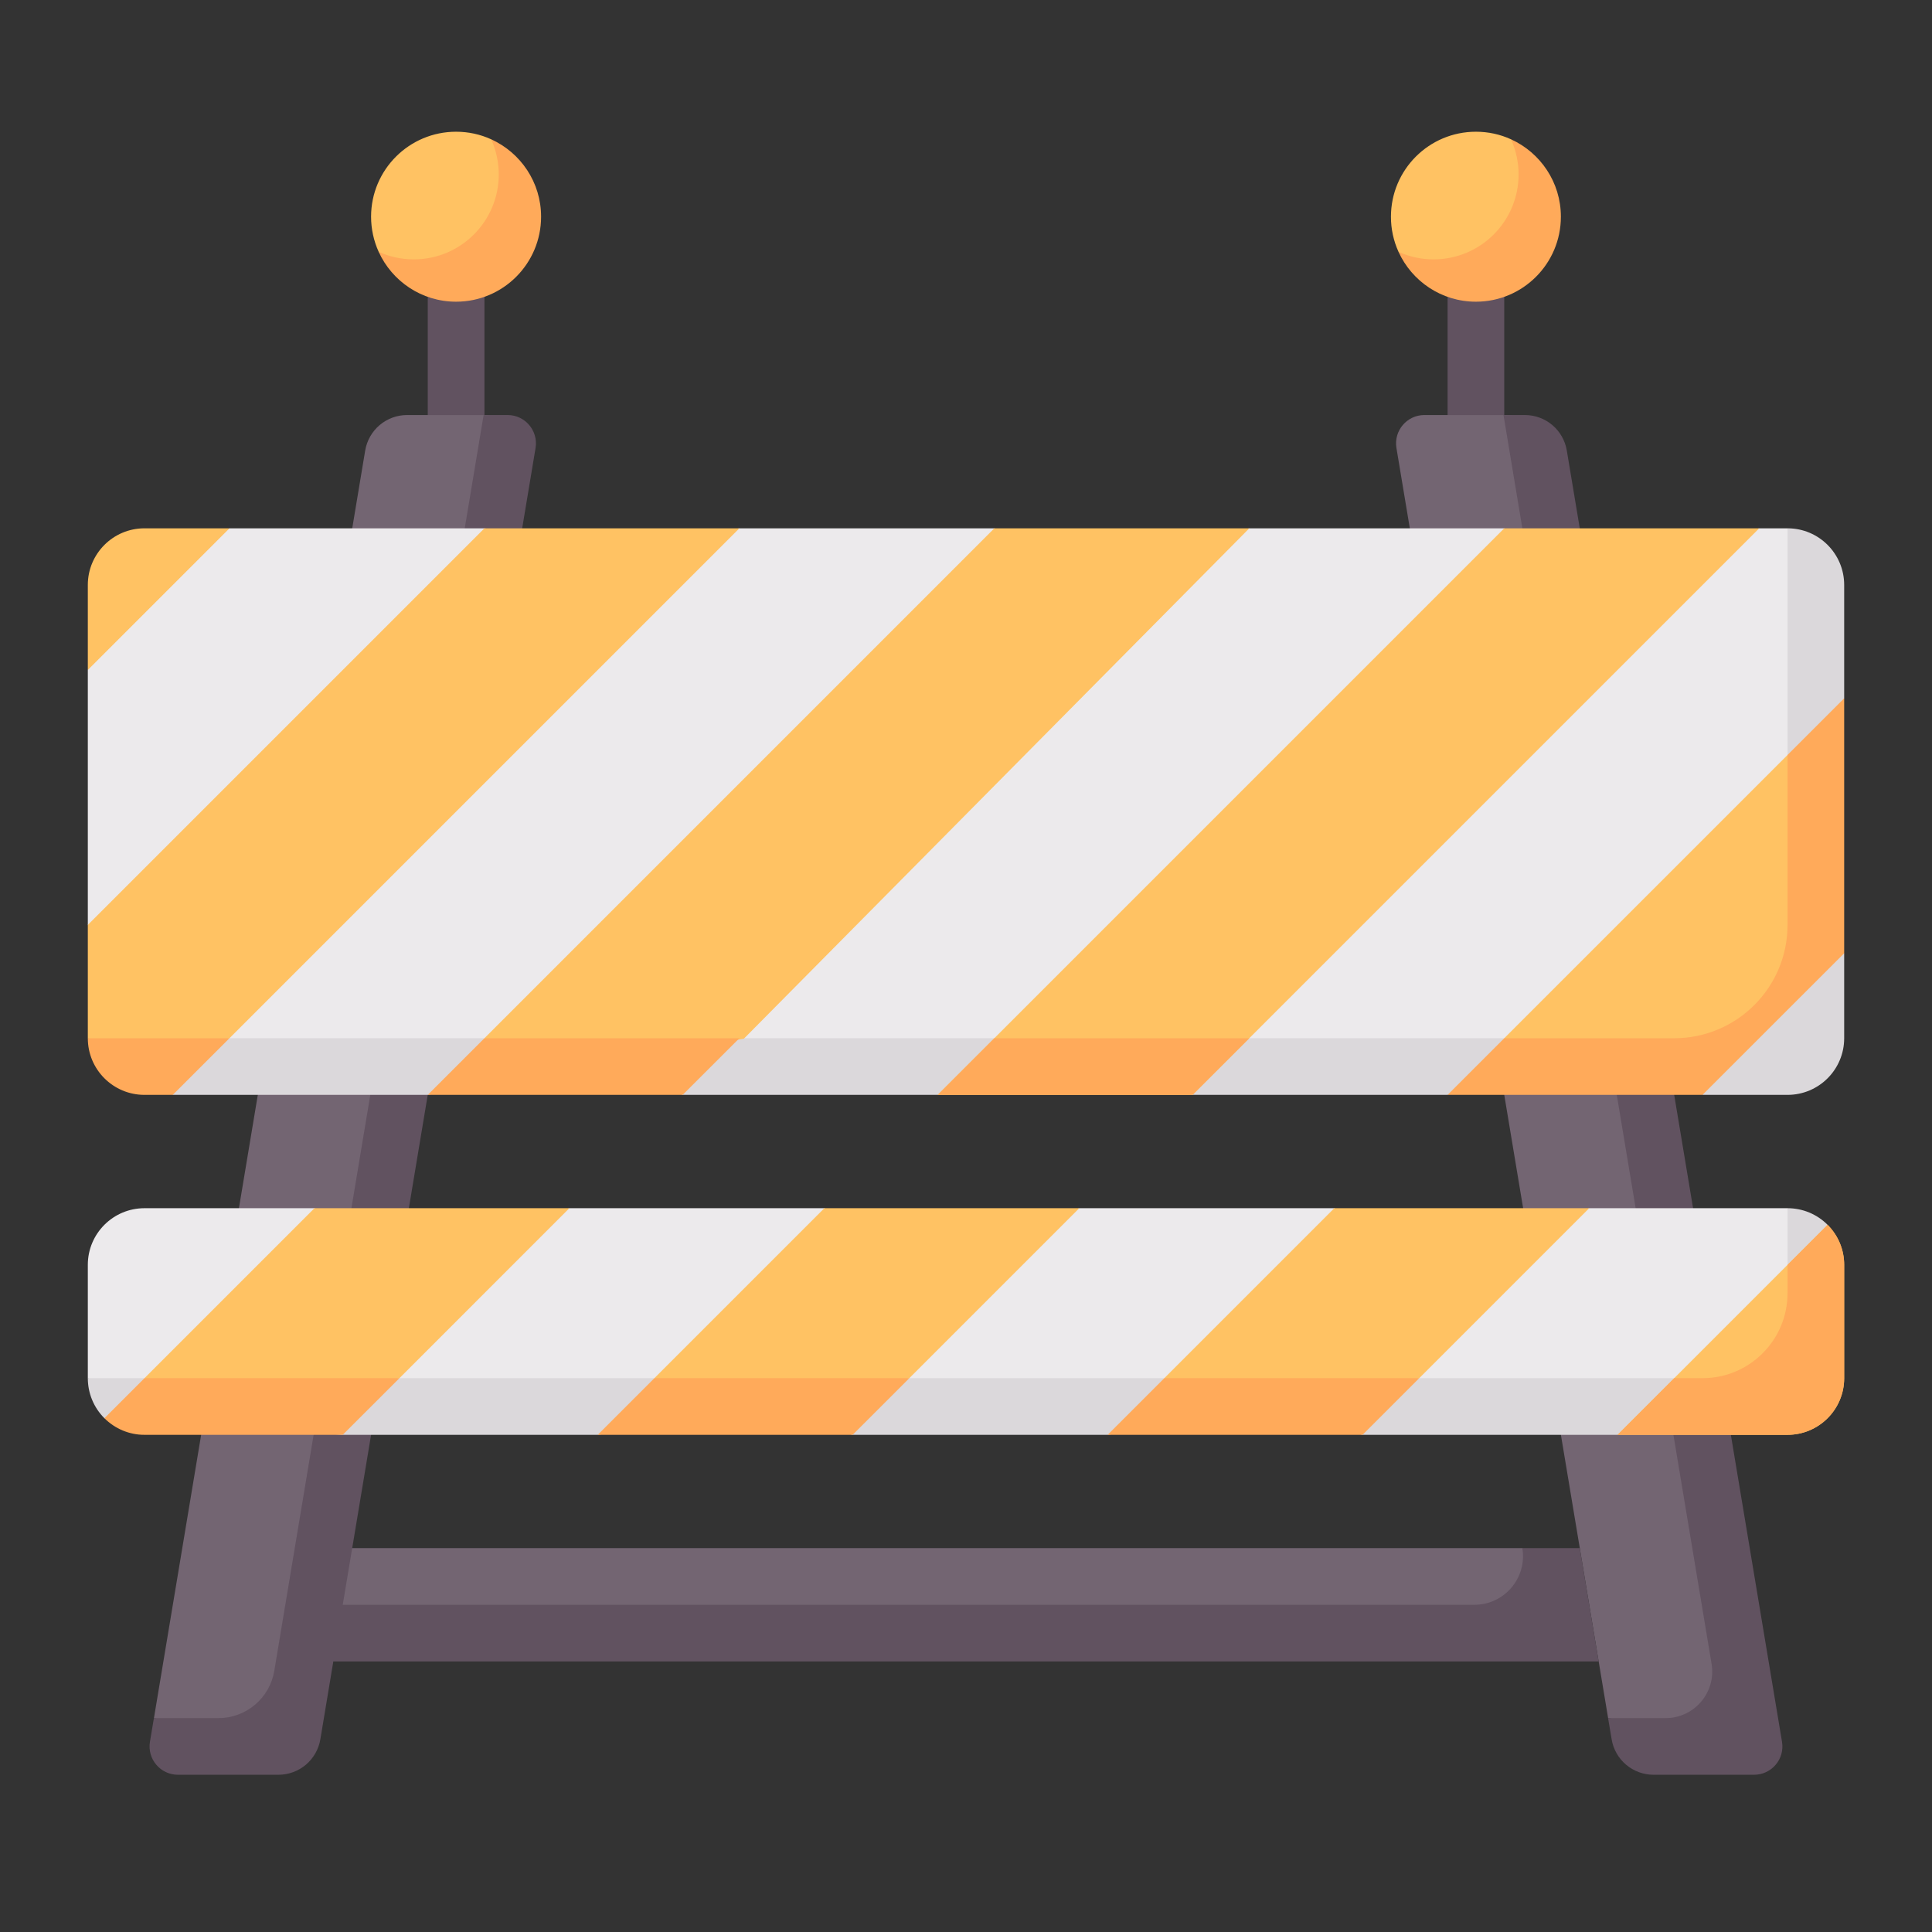
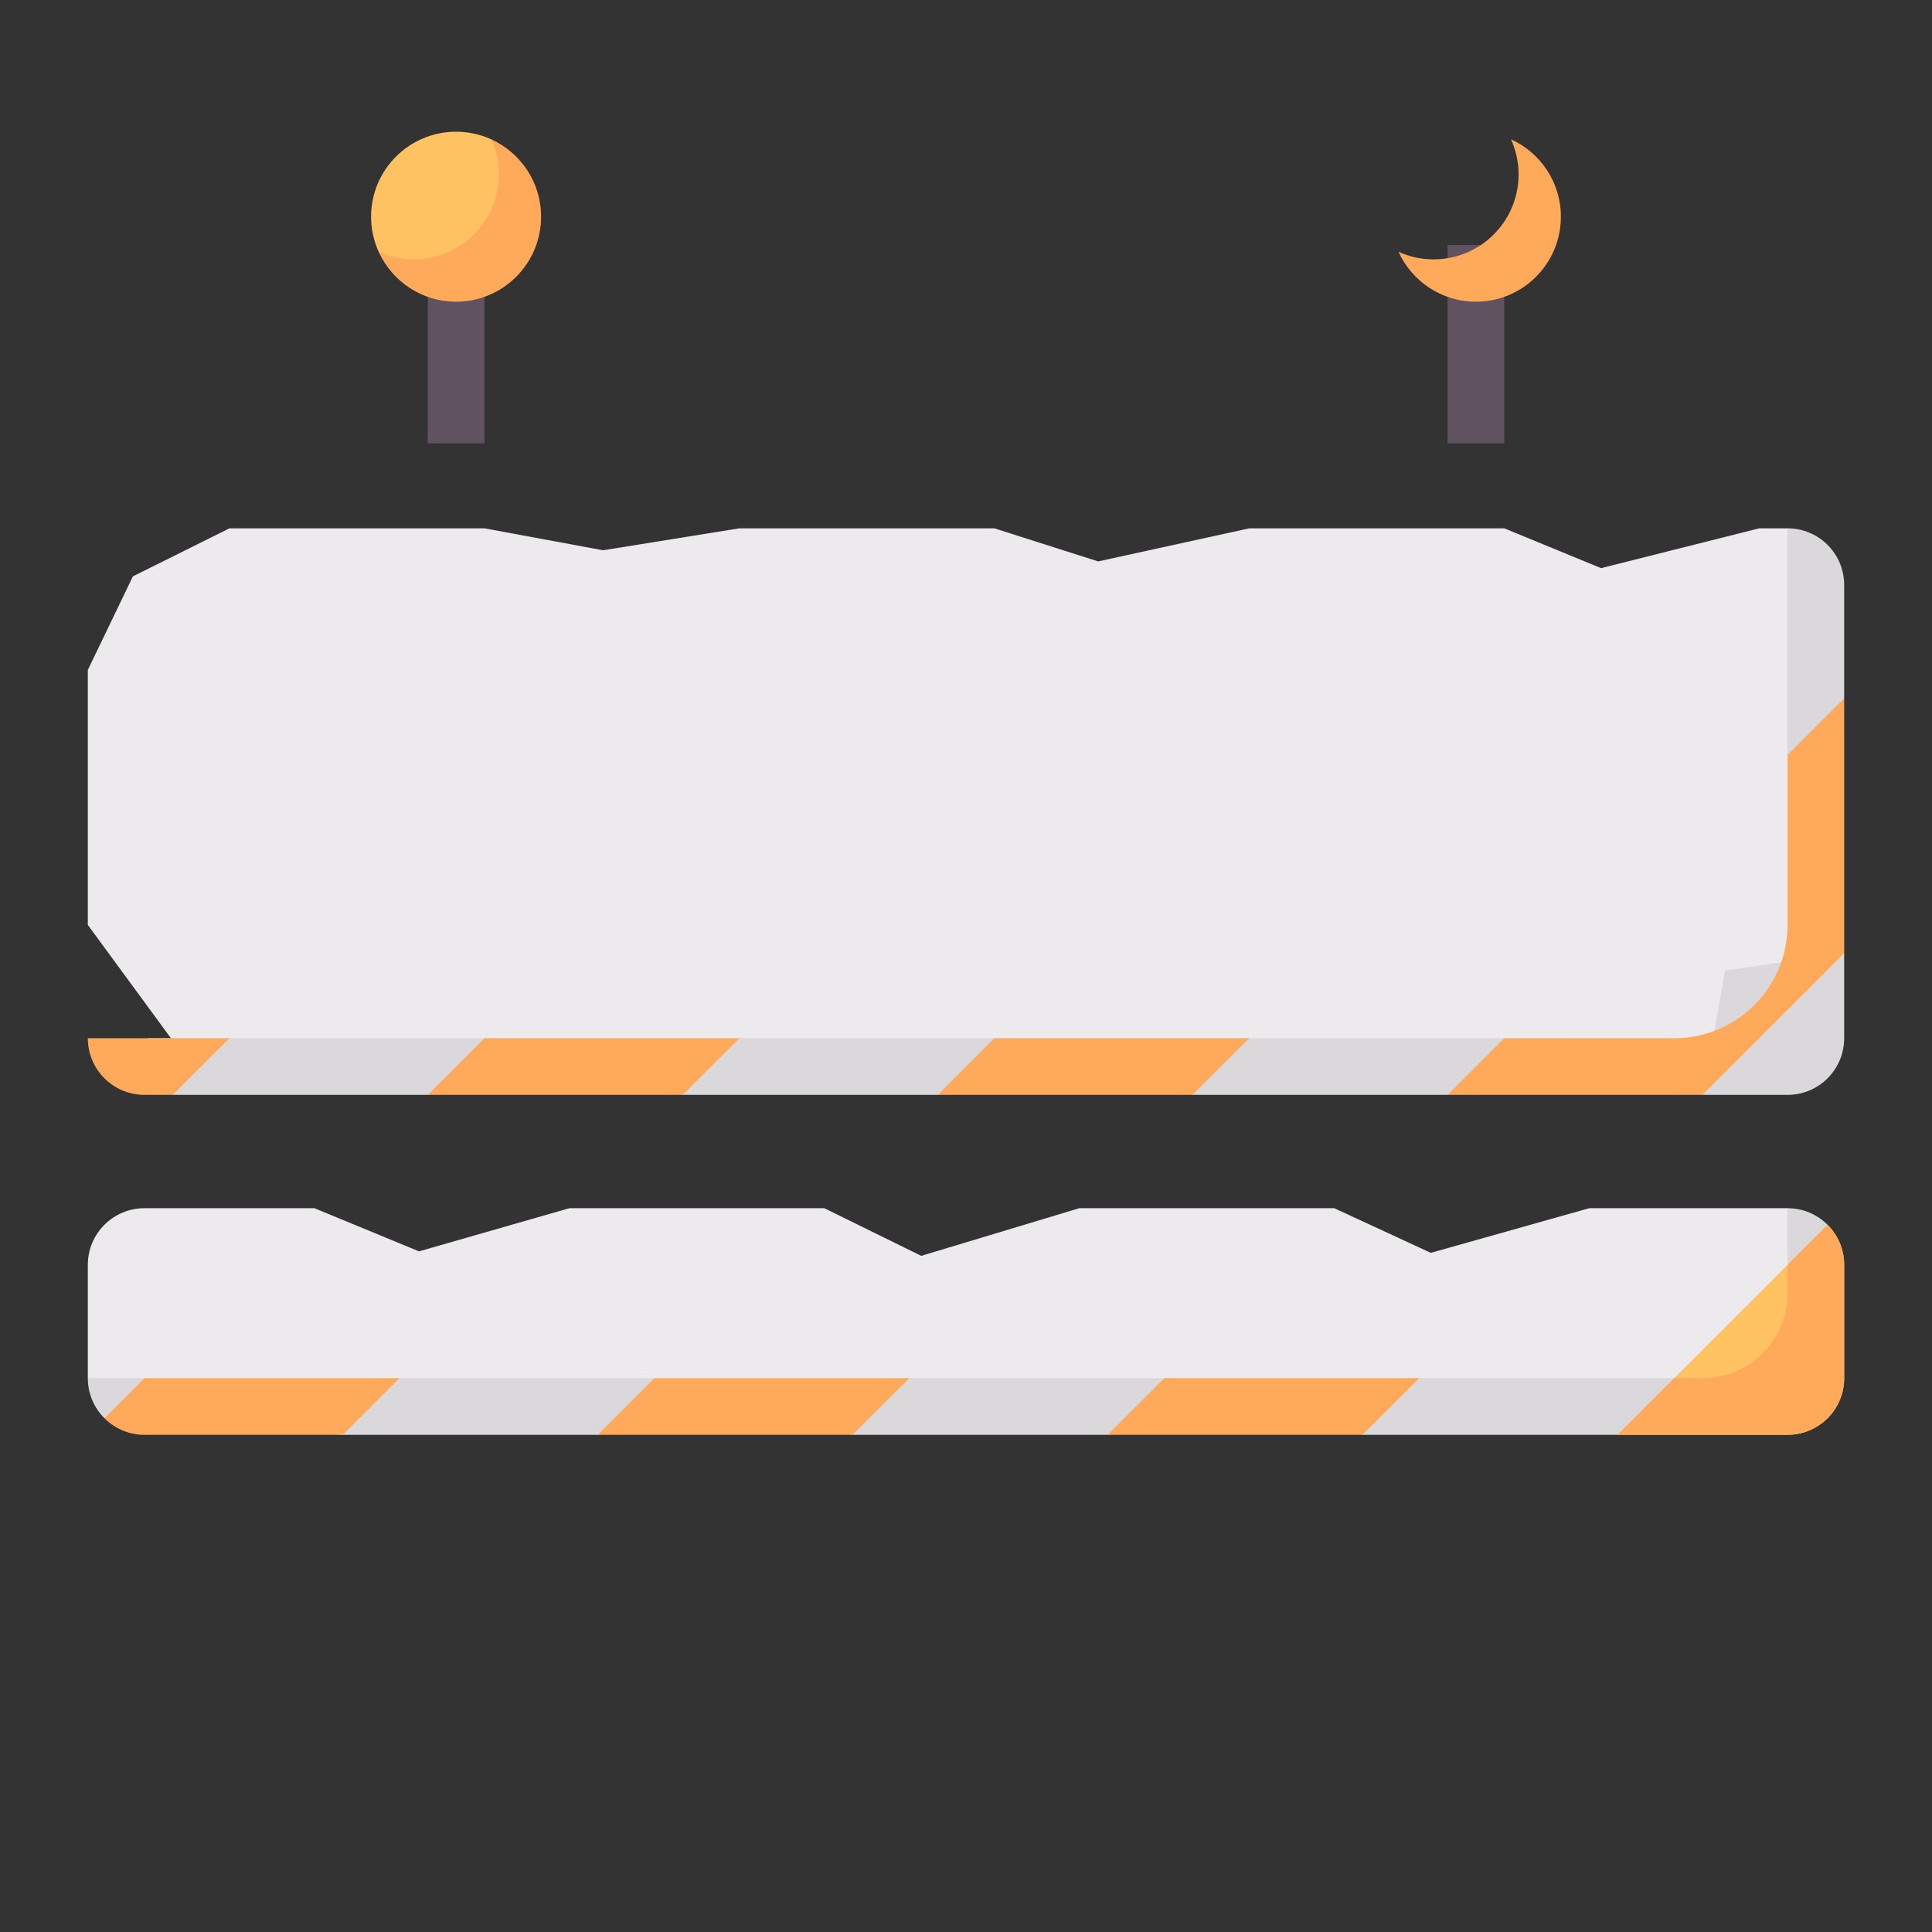
<svg xmlns="http://www.w3.org/2000/svg" width="44" height="44" viewBox="0 0 44 44" fill="none">
  <rect x="0" y="0" width="44" height="44" fill="#333333" stroke="none" />
-   <path d="M32.968 5.581H34.258V10.097H32.968V5.581ZM9.742 5.581H11.033V10.097H9.742V5.581Z" fill="#615260" />
-   <path d="M35.196 10.26C35.158 10.034 35.042 9.829 34.867 9.681C34.692 9.533 34.471 9.452 34.242 9.452H32.44C32.041 9.452 31.738 9.81 31.803 10.203L36.624 39.129L40.097 39.668L35.196 10.26ZM35.726 37.272L34.671 35.258H7.475L11.651 10.203C11.717 9.81 11.414 9.452 11.015 9.452H9.272C9.043 9.452 8.821 9.533 8.646 9.681C8.472 9.829 8.355 10.034 8.317 10.26L3.506 39.129L6.701 39.907L7.14 37.272H35.726Z" fill="#736572" />
-   <path d="M34.728 9.452H34.241L38.98 37.893C39.088 38.54 38.589 39.129 37.933 39.129H36.623L36.704 39.611C36.741 39.837 36.858 40.042 37.033 40.19C37.208 40.338 37.429 40.419 37.658 40.419H39.948C40.346 40.419 40.65 40.062 40.584 39.668L35.683 10.26C35.645 10.034 35.529 9.829 35.354 9.681C35.179 9.533 34.957 9.452 34.728 9.452ZM35.978 35.258H34.67C34.783 35.934 34.262 36.548 33.577 36.548H7.806L12.197 10.203C12.262 9.81 11.959 9.452 11.561 9.452H11.014L6.247 38.051C6.197 38.352 6.042 38.626 5.809 38.823C5.576 39.021 5.28 39.129 4.975 39.129H3.505L3.415 39.668C3.35 40.061 3.653 40.419 4.052 40.419H6.341C6.57 40.419 6.792 40.338 6.967 40.19C7.141 40.042 7.258 39.837 7.296 39.611L7.591 37.839H36.408L35.978 35.258Z" fill="#615260" />
+   <path d="M32.968 5.581H34.258V10.097H32.968ZM9.742 5.581H11.033V10.097H9.742V5.581Z" fill="#615260" />
  <path d="M40.71 12.032H40.065L36.464 12.939L34.258 12.032H28.452L25.01 12.786L22.645 12.032H16.839L13.735 12.532L11.032 12.032H5.226L3.027 13.126L2 15.258V21.064L4.292 24.189H41.376V13.322L40.71 12.032Z" fill="#ECEAEC" />
  <path d="M3.367 23.645L3.936 24.935H9.742L13.767 24.183L15.549 24.935H21.355L24.908 24.278L27.162 24.935H32.968L35.6 23.645H3.367ZM40.71 12.032V18.649L42 15.903V13.322C42 12.61 41.423 12.032 40.71 12.032ZM38.775 24.935H40.71C41.423 24.935 42 24.358 42 23.645V21.71L39.289 22.102L38.775 24.935Z" fill="#DBD8DB" />
-   <path d="M21.355 24.935H27.161L40.065 12.032H34.258L21.355 24.935ZM11.032 23.645L13.251 24.316L16.942 23.655L28.452 12.032H22.645L11.032 23.645ZM11.032 12.032L2 21.064V23.645L2.863 24.22L5.226 23.645L16.839 12.032H11.032ZM2 13.322V15.258L5.226 12.032H3.29C2.578 12.032 2 12.61 2 13.322ZM40.71 17.194L34.258 23.645L35.013 24.291H38.774L41.63 21.313L40.71 17.194Z" fill="#FFC263" />
  <path d="M40.71 21.064C40.71 22.49 39.554 23.645 38.129 23.645H34.258L32.968 24.935H38.774L42 21.71V15.903L40.71 17.193V21.064ZM22.645 23.645L21.355 24.935H27.161L28.452 23.645H22.645ZM11.032 23.645L9.742 24.935H15.548L16.839 23.645H11.032ZM2 23.645C2 24.358 2.578 24.935 3.29 24.935H3.935L5.226 23.645H2Z" fill="#FFAA5A" />
  <path d="M40.035 32.097H3.29L2 31.387V28.806C2 28.094 2.578 27.516 3.29 27.516H7.161L9.543 28.499L12.968 27.516H18.774L20.98 28.601L24.581 27.516H30.387L32.586 28.533L36.194 27.516H40.71L41.325 28.806V30.807C41.325 31.519 40.747 32.097 40.035 32.097Z" fill="#ECEAEC" />
  <path d="M40.71 27.516V29.432L41.622 27.894C41.502 27.774 41.36 27.679 41.204 27.614C41.047 27.549 40.879 27.516 40.71 27.516ZM2 31.387C2 31.556 2.033 31.724 2.098 31.881C2.163 32.038 2.258 32.18 2.378 32.299L7.806 32.677H13.613L17.315 32.164L19.419 32.677H25.226L28.819 32.164L31.032 32.677H36.839L39.204 31.387H2Z" fill="#DBD8DB" />
-   <path d="M30.387 27.516L26.516 31.387L28.68 32.096L32.322 31.387L36.193 27.516H30.387ZM18.774 27.516L14.903 31.387L17.067 32.096L20.709 31.387L24.58 27.516H18.774ZM7.161 27.516L3.29 31.387L5.454 32.096L9.097 31.387L12.967 27.516H7.161Z" fill="#FFC263" />
  <path d="M3.29 31.387L2.378 32.299C2.498 32.419 2.64 32.514 2.796 32.579C2.953 32.644 3.121 32.678 3.29 32.677H7.806L9.097 31.387H3.29ZM14.903 31.387L13.613 32.677H19.419L20.71 31.387H14.903ZM26.516 31.387L25.226 32.677H31.032L32.322 31.387H26.516Z" fill="#FFAA5A" />
  <path d="M40.71 32.677C41.422 32.677 42 32.1 42 31.387V28.806C42 28.637 41.967 28.469 41.902 28.312C41.837 28.156 41.742 28.014 41.622 27.894L36.839 32.677H40.71V32.677Z" fill="#FFC263" />
  <path d="M42 31.387V28.806C42 28.637 41.967 28.469 41.902 28.312C41.837 28.156 41.742 28.014 41.622 27.894L40.71 28.806V29.451C40.71 30.52 39.843 31.387 38.774 31.387H38.129L36.839 32.677H40.71C41.422 32.677 42 32.1 42 31.387Z" fill="#FFAA5A" />
  <path d="M12.003 4.935C12.003 5.711 11.24 6.525 10.387 6.525C9.267 6.525 8.624 5.735 8.624 5.735C8.51 5.484 8.451 5.211 8.451 4.935C8.451 3.867 9.318 3 10.387 3C10.671 3 10.942 3.061 11.185 3.172C11.185 3.172 12.003 3.895 12.003 4.935Z" fill="#FFC263" />
  <path d="M11.185 3.172C11.3 3.423 11.359 3.696 11.359 3.972C11.359 5.041 10.493 5.907 9.424 5.907C9.139 5.907 8.868 5.845 8.624 5.735C8.928 6.405 9.603 6.871 10.387 6.871C11.456 6.871 12.323 6.004 12.323 4.935C12.323 4.151 11.856 3.476 11.185 3.172Z" fill="#FFAA5A" />
-   <path d="M35.23 4.935C35.23 5.711 34.466 6.525 33.613 6.525C32.494 6.525 31.85 5.735 31.85 5.735C31.736 5.484 31.677 5.211 31.678 4.935C31.678 3.867 32.544 3 33.613 3C33.898 3 34.168 3.061 34.411 3.172C34.411 3.172 35.23 3.895 35.23 4.935Z" fill="#FFC263" />
  <path d="M34.411 3.172C34.525 3.423 34.585 3.696 34.585 3.972C34.585 5.041 33.718 5.907 32.649 5.907C32.365 5.907 32.093 5.845 31.85 5.735C32.154 6.405 32.829 6.871 33.613 6.871C34.682 6.871 35.548 6.004 35.548 4.935C35.548 4.151 35.081 3.476 34.411 3.172Z" fill="#FFAA5A" />
</svg>